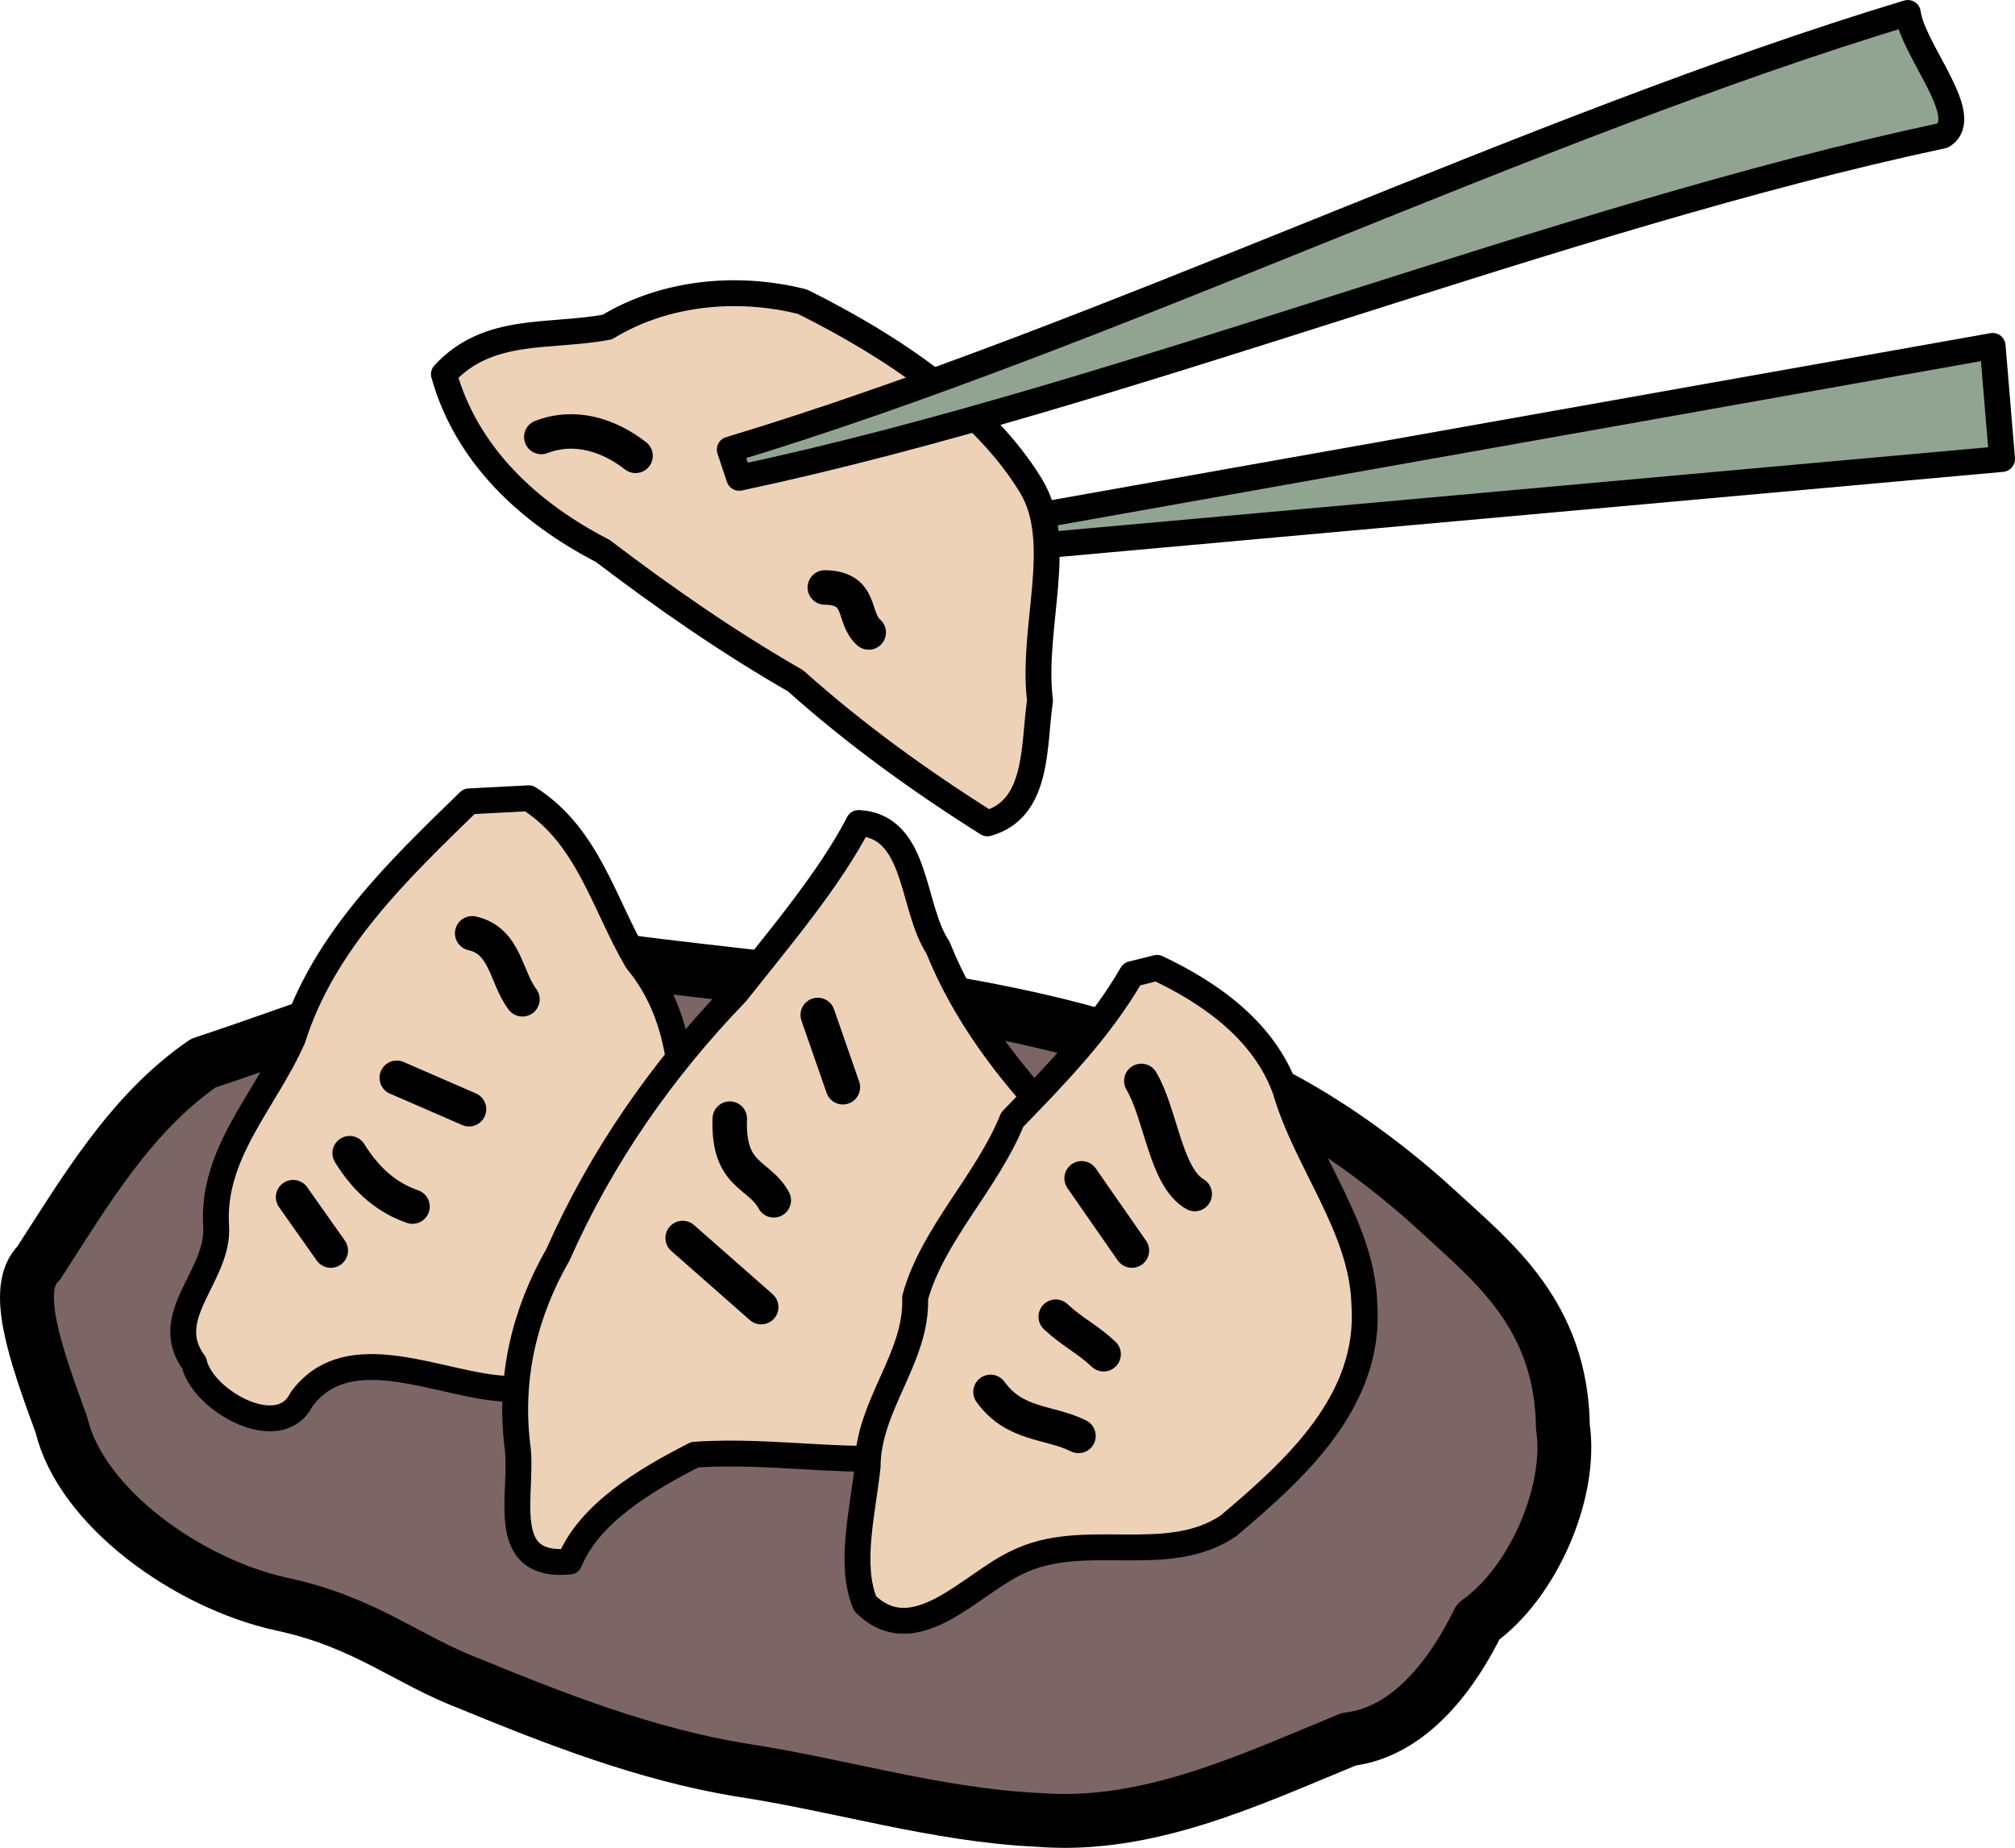
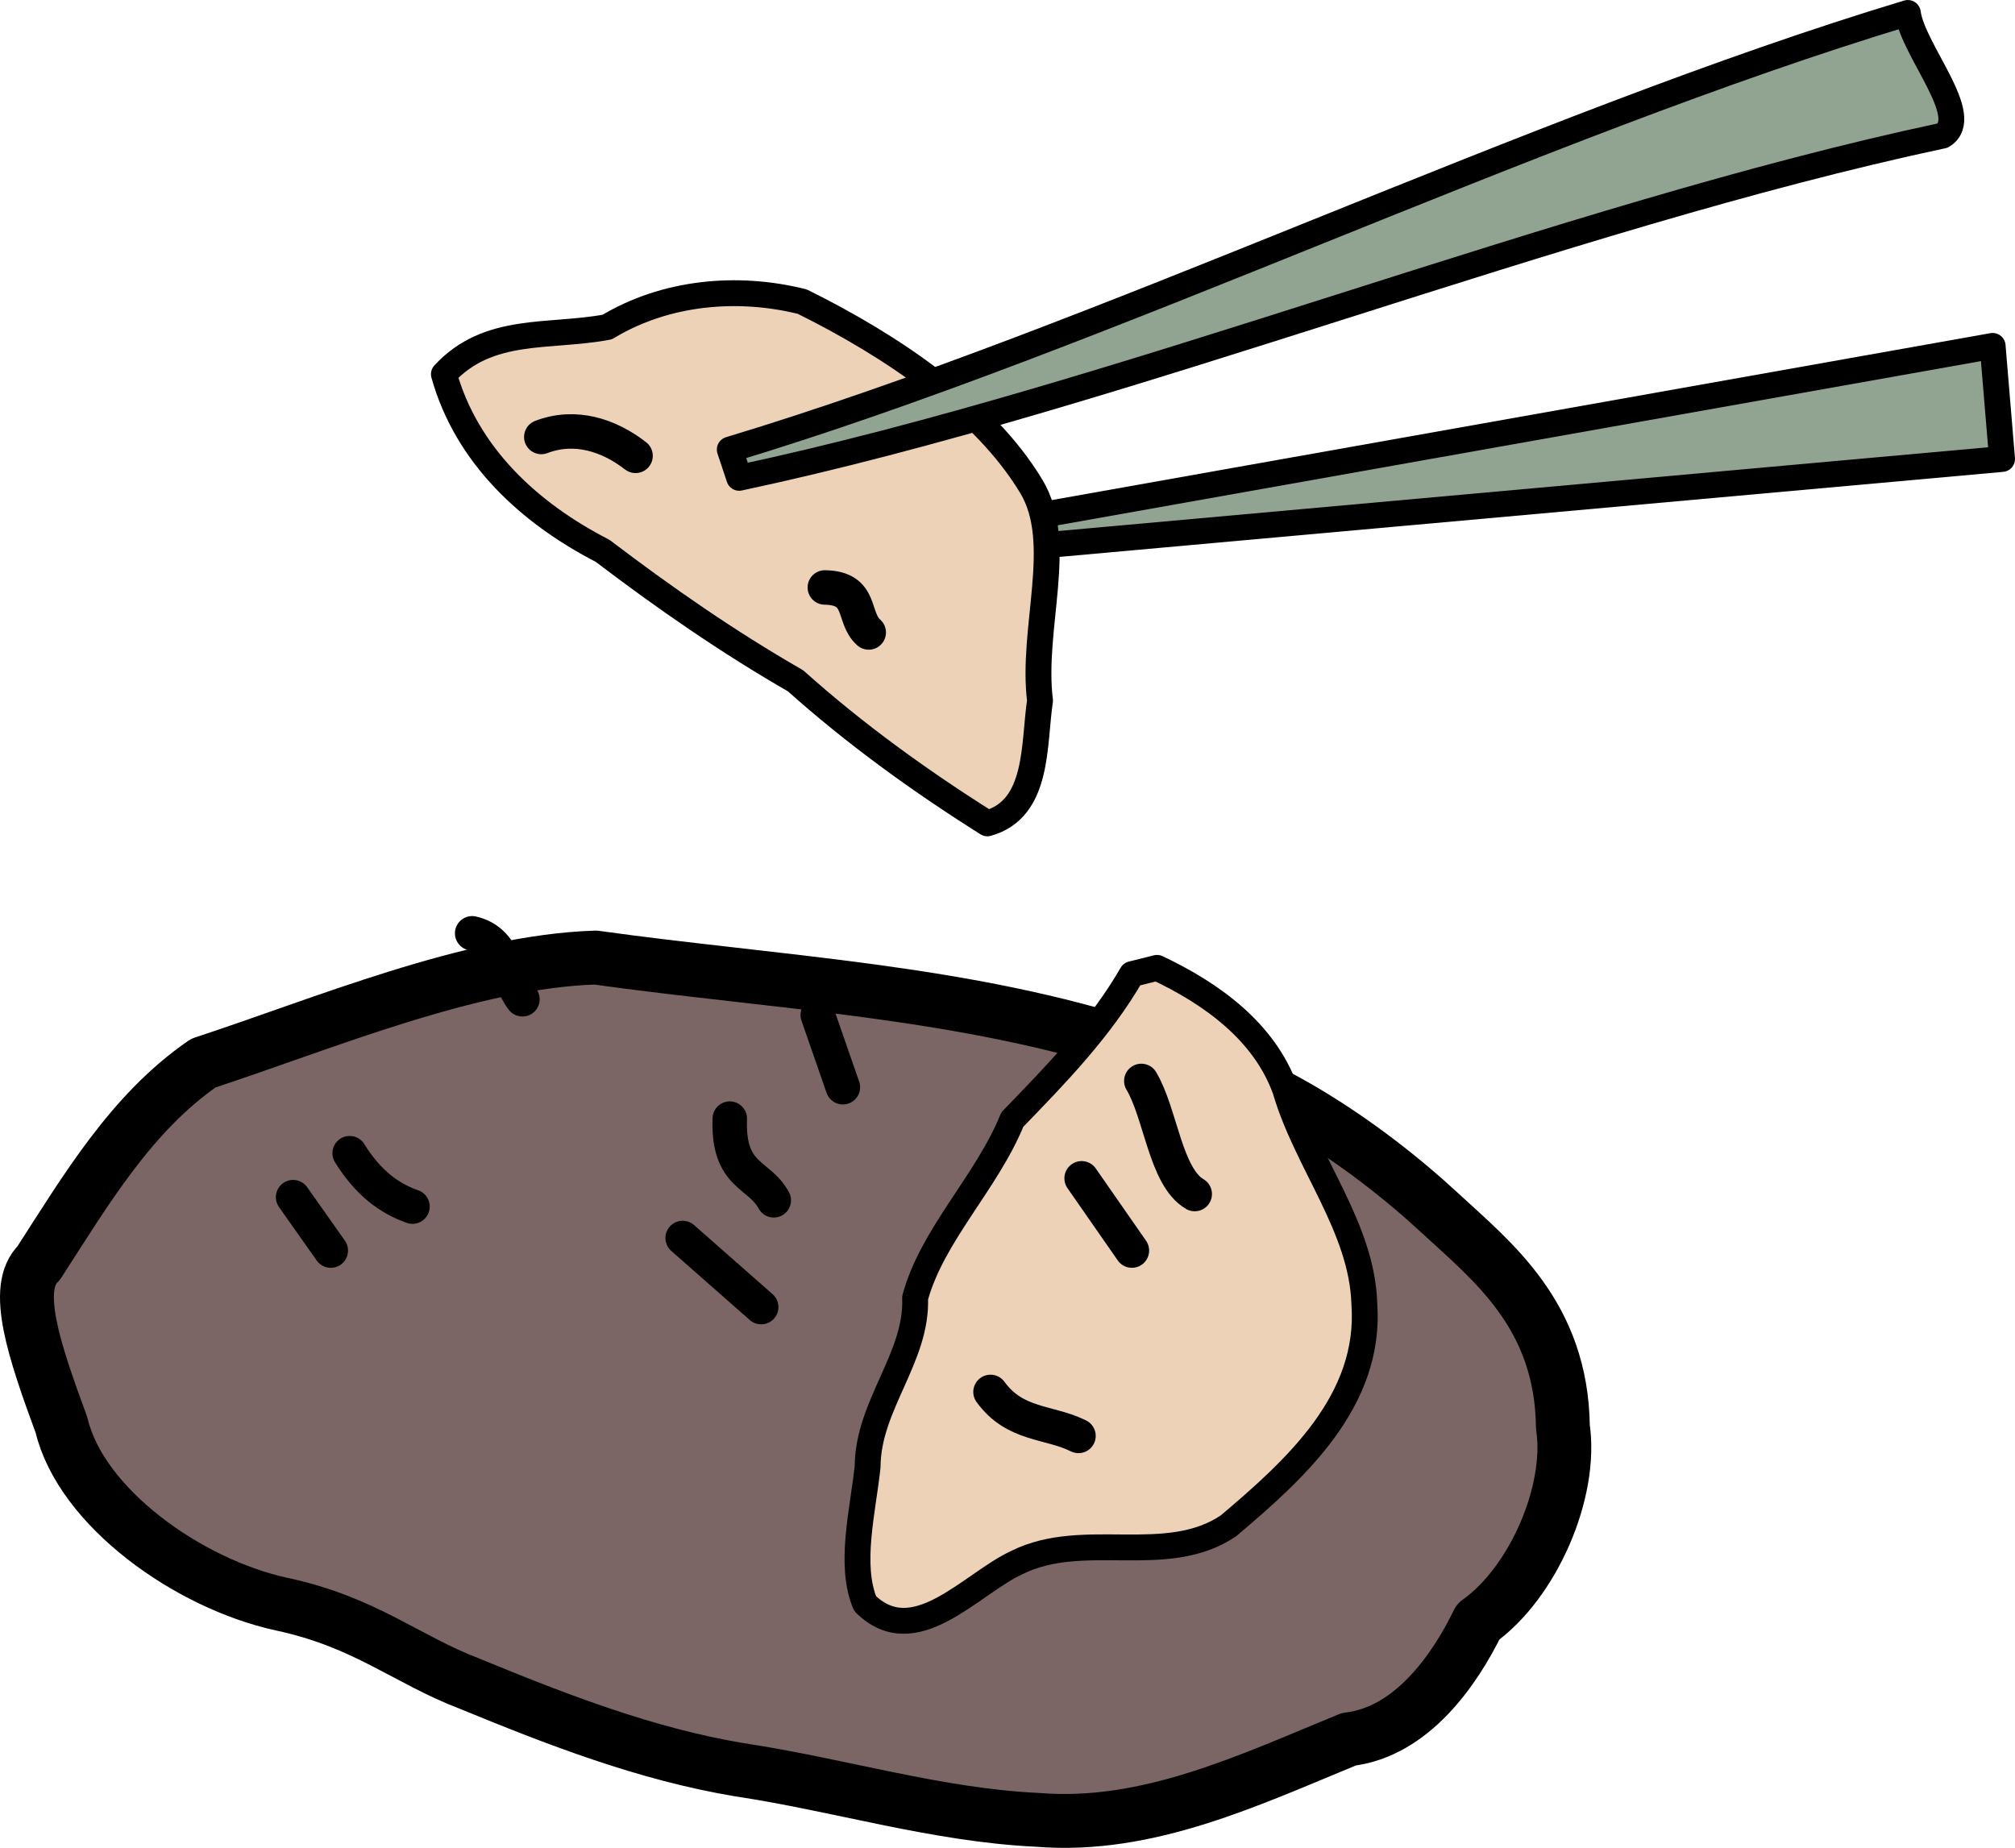
<svg xmlns="http://www.w3.org/2000/svg" version="1.0" viewBox="0 0 935.1 857.62">
  <g transform="translate(-3.93 51.897)">
    <g stroke="#000" stroke-linecap="round" stroke-linejoin="round">
      <path d="m21.868 534.33c21.733-33.619 42.798-69.631 76.435-92.837 55.357-18.125 123.91-47.147 181.98-48.978 84.226 11.76 172.1 15.511 253.44 42.583 50.44 6.707 103.97 44.098 138.35 75.906 24.376 22.555 56.558 47.364 57.153 99.414 4.464 30.024-13.814 72.254-39.328 90.348-11.098 22.858-31.04 51.113-59.999 54.531-46.092 18.881-93.344 41.636-144.58 37.407-46.796-2.195-91.932-16.294-138.1-23.22-43.611-7.273-84.786-23.283-125.44-40.004-29.355-11.208-48.326-28.601-87.185-36.888-43.488-9.496-93.035-44.994-102.12-83.059-12.769-34.787-22.621-63.742-10.606-75.202z" fill="#7c6565" fill-rule="evenodd" stroke-width="25" />
      <path d="m928.66 108.64c-166.68 29.643-333.36 59.286-500.05 88.93 8.862 18.945 42.451 0.113 61.52 3.466l442.9-39.913c-1.458-17.494-2.916-34.989-4.374-52.483z" fill="#91a491" fill-rule="evenodd" stroke-width="12" />
      <path d="m209.93 121.76c10.546 37.778 39.723 64.537 73.678 82.007 28.688 21.829 58.214 42.323 89.512 60.302 27.66 24.752 57.643 46.392 89.02 66.165 24.061-6.712 21.359-36.622 24.434-56.914-4.174-33.708 11.736-73.361-4.085-99.553-21.911-36.275-64.668-65.083-106.25-85.676-30.146-7.551-63.655-4.463-90.497 11.801-27.185 5.066-55.161-0.528-75.809 21.868z" fill="#edd2b8" fill-rule="evenodd" stroke-width="12" />
      <path d="m342.6 156.75c173.97-52.483 372.73-150.16 546.7-202.64 2.339 17.39 30.473 48.251 16.132 56.931-177.89 37.88-380.57 120.95-558.46 158.83-1.458-4.374-2.916-8.747-4.374-13.121z" fill="#91a491" fill-rule="evenodd" stroke-width="12" />
-       <path d="m221.6 320.03c-33.043 32.171-67.505 64.931-81.819 110.11-12.927 29.17-37.832 53.4-35.531 87.396 1.225 22.975-26.333 41.446-10.227 63.144 3.746 17.312 39.497 37.676 49.792 16.94 21.973-30.105 65.215-6.017 95.279-4.966 41.471-12.164 68.331-52.573 81.64-91.845 0.315-36.911 3.891-76.587-21.279-106.9-15.381-26.286-22.619-57.839-50.157-75.333-9.233 0.486-18.466 0.972-27.699 1.458z" fill="#edd2b8" fill-rule="evenodd" stroke-width="12" />
-       <path d="m435.9 623.26c-34.877 5.415-72.975-2.673-109.6 0-22.396 11.451-48.863 27.025-58.051 49.567-34.369 3.281-21.017-32.517-24.274-54.189-3.67-31.257 3.286-61.03 18.872-88.189 20.08-45.312 48.265-85.887 82.669-121.5 19.742-24.901 43.536-52.966 56.857-78.884 27.667 1.477 24.362 39.032 36.82 57.763 12.12 30.405 32.619 57.369 54.289 80.126 12.867 41.406-23.802 74.512-33.479 112.58-3.324 18.258-7.514 32.193-24.099 42.719z" fill="#edd2b8" fill-rule="evenodd" stroke-width="12" />
+       <path d="m435.9 623.26z" fill="#edd2b8" fill-rule="evenodd" stroke-width="12" />
      <path d="m529.2 400.21c-14.79 25.613-35.348 46.72-55.482 67.485-11.784 29.117-37.195 53.504-45.111 82.741 1.063 27.736-21.907 49.909-22.037 78.304-2.123 20.334-8.76 45.674-1.145 63.625 23.01 22.696 49.053-9.254 70.454-19.087 30.941-15.408 69.348 2.421 98.15-17.031 31.345-26.49 66.254-58.089 63.053-102.96-1.043-35.585-26.83-65.485-36.702-99.473-9.804-27.109-34.314-44.629-59.517-56.518-3.888 0.972-7.775 1.944-11.663 2.916z" fill="#edd2b8" fill-rule="evenodd" stroke-width="12" />
      <path d="m139.95 503.72c5.831 8.261 11.663 16.522 17.494 24.784" fill="none" stroke-width="16" />
      <path d="m166.2 483.31c8.605 13.834 18.324 20.98 29.157 24.784" fill="none" stroke-width="16" />
-       <path d="m188.06 448.32c11.177 4.859 22.354 9.719 33.531 14.579" fill="none" stroke-width="16" />
      <path d="m223.05 381.26c15.577 3.518 15.551 20.41 23.326 30.615" fill="none" stroke-width="16" />
      <path d="m383.42 419.16c3.888 11.177 7.775 22.354 11.663 33.531" fill="none" stroke-width="16" />
      <path d="m342.6 467.27c-0.998 27.123 13.607 25.27 20.41 37.904" fill="none" stroke-width="16" />
      <path d="m320.73 522.67c12.149 10.691 24.298 21.382 36.447 32.073" fill="none" stroke-width="16" />
      <path d="m533.58 449.78c9.047 15.177 11.168 44.524 24.784 52.483" fill="none" stroke-width="16" />
      <path d="m505.88 494.97c7.775 11.177 15.551 22.354 23.326 33.531" fill="none" stroke-width="16" />
-       <path d="m493.87 559.2c7.775 7.289 14.436 10.121 22.211 17.41" fill="none" stroke-width="16" />
      <path d="m463.6 594.11c11.378 15.719 27.213 13.607 40.82 20.41" fill="none" stroke-width="16" />
      <path d="m255.13 150.91c15.693-6 31.386-0.856 43.736 8.747" fill="none" stroke-width="16" />
      <path d="m386.71 220.75c17.934 0.276 12.465 13.925 20.369 20.888" fill="none" stroke-width="16" />
    </g>
  </g>
</svg>